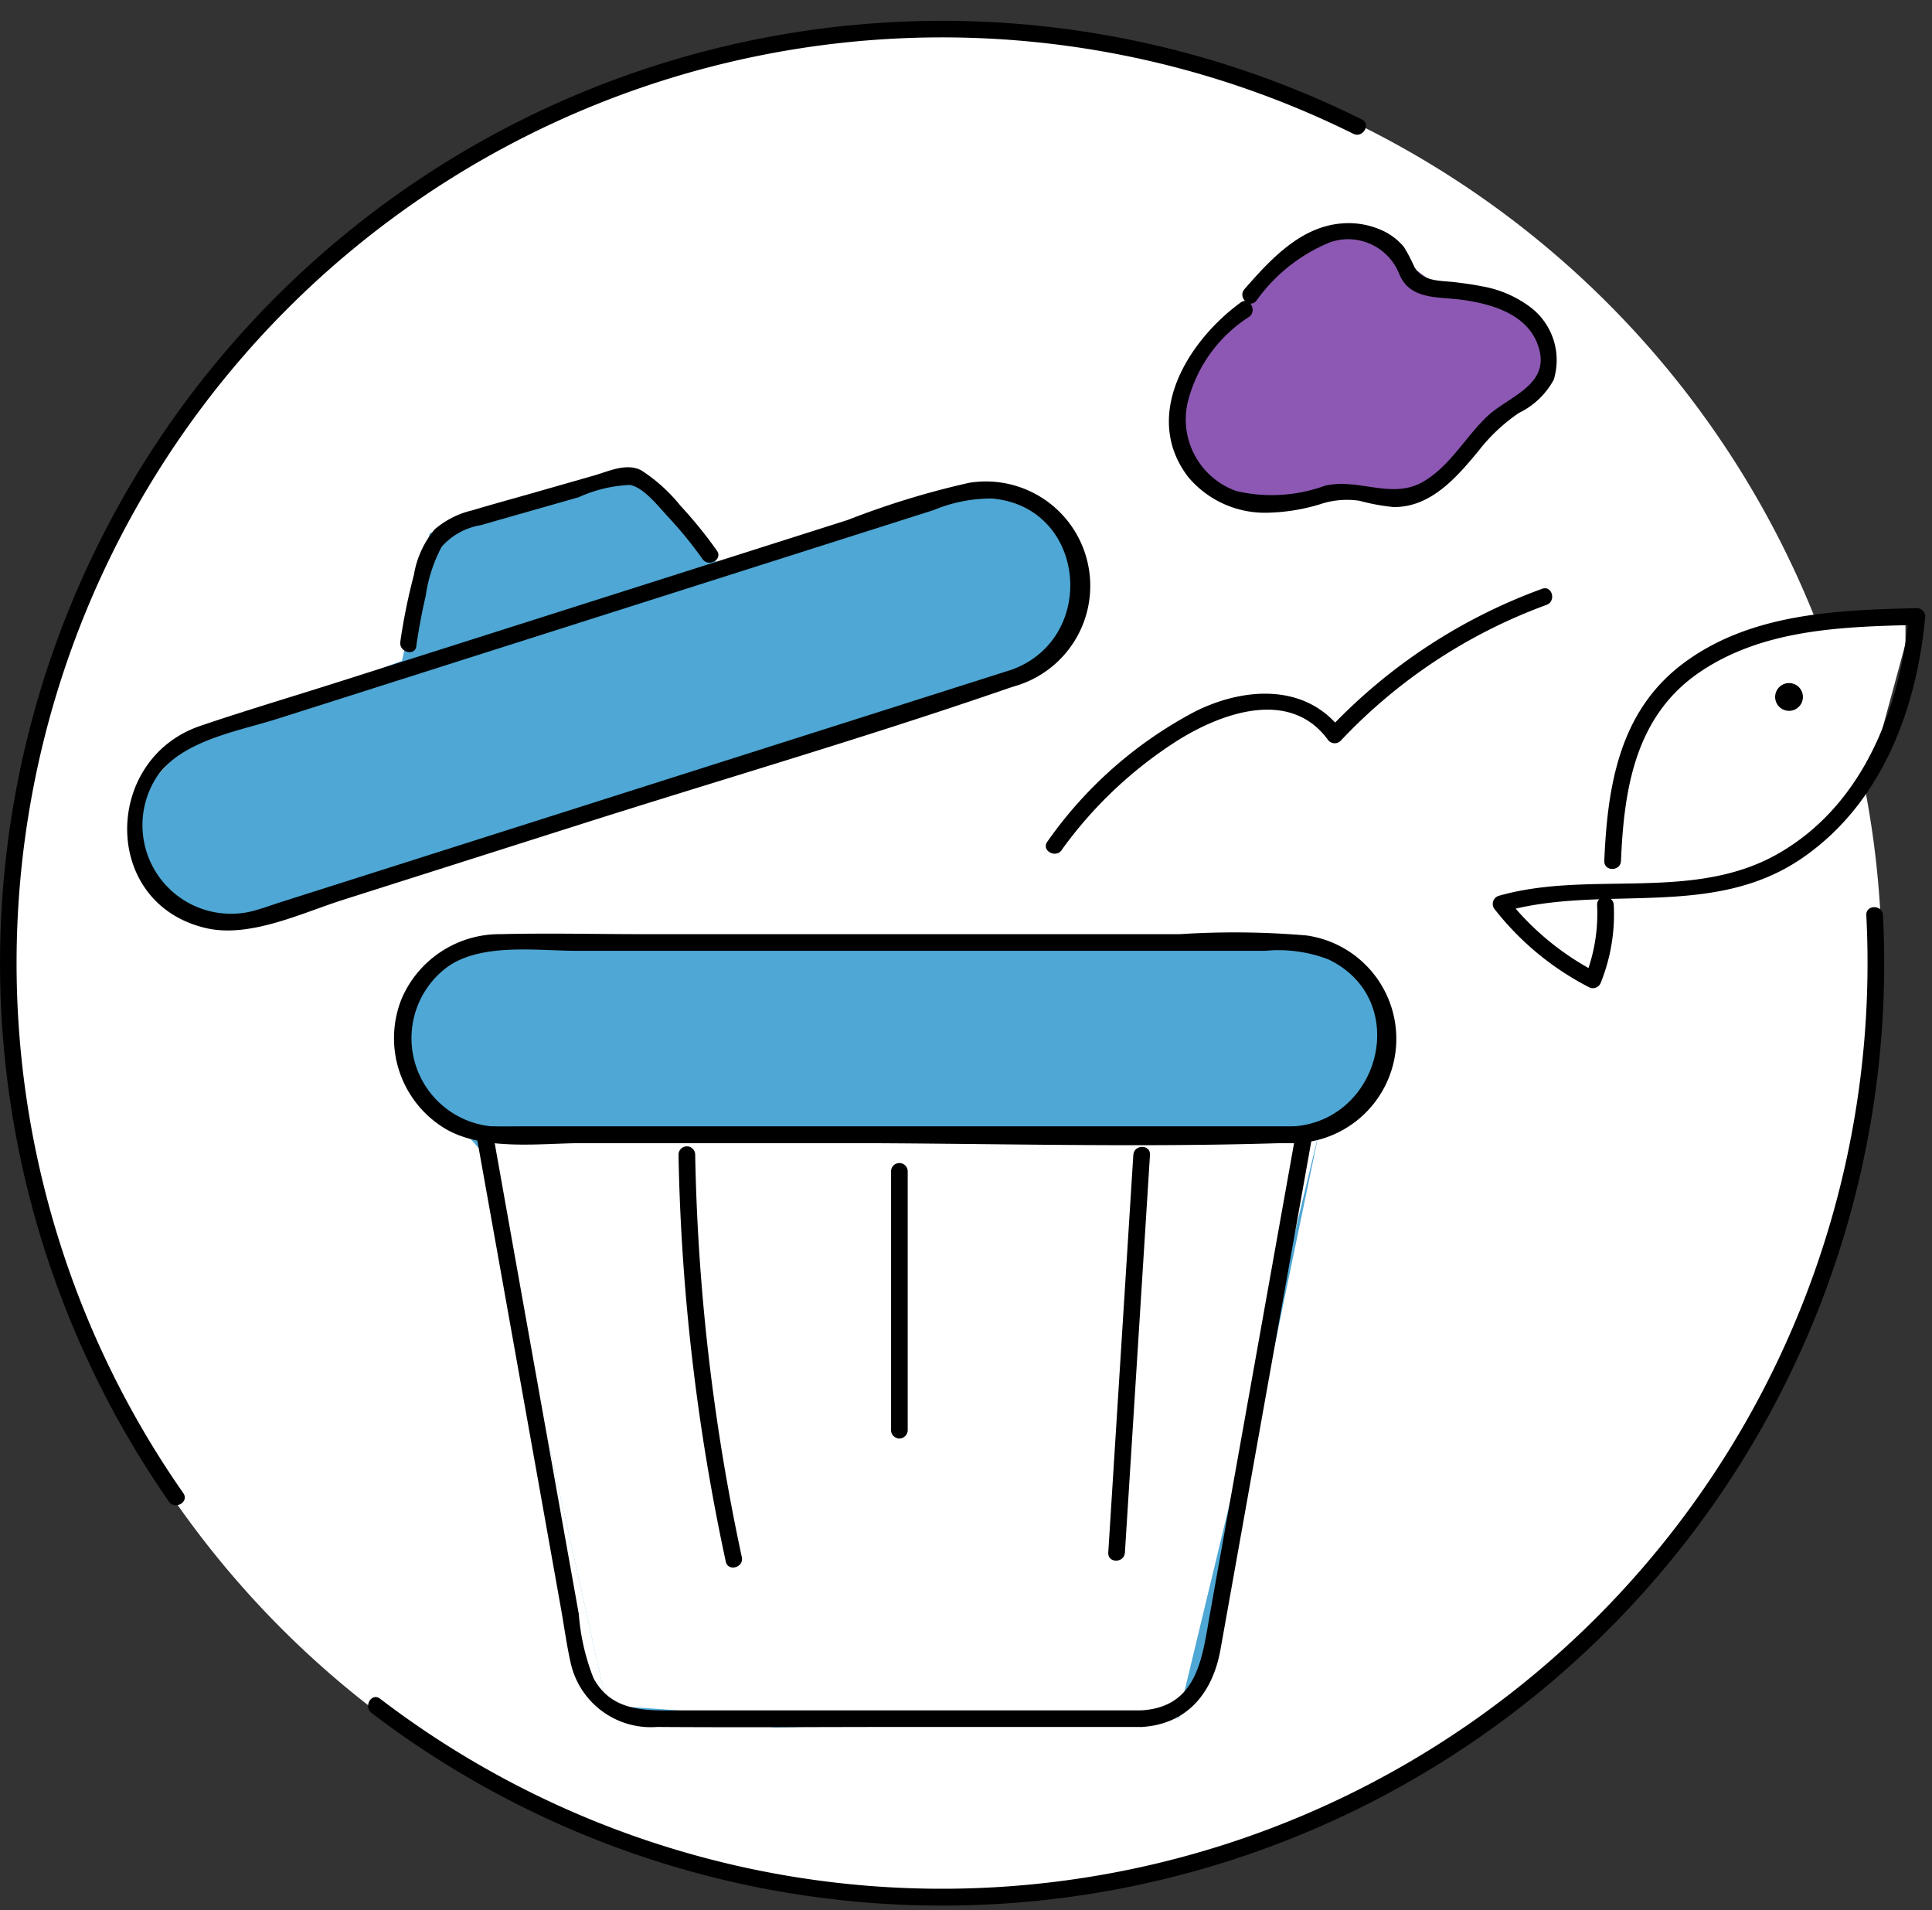
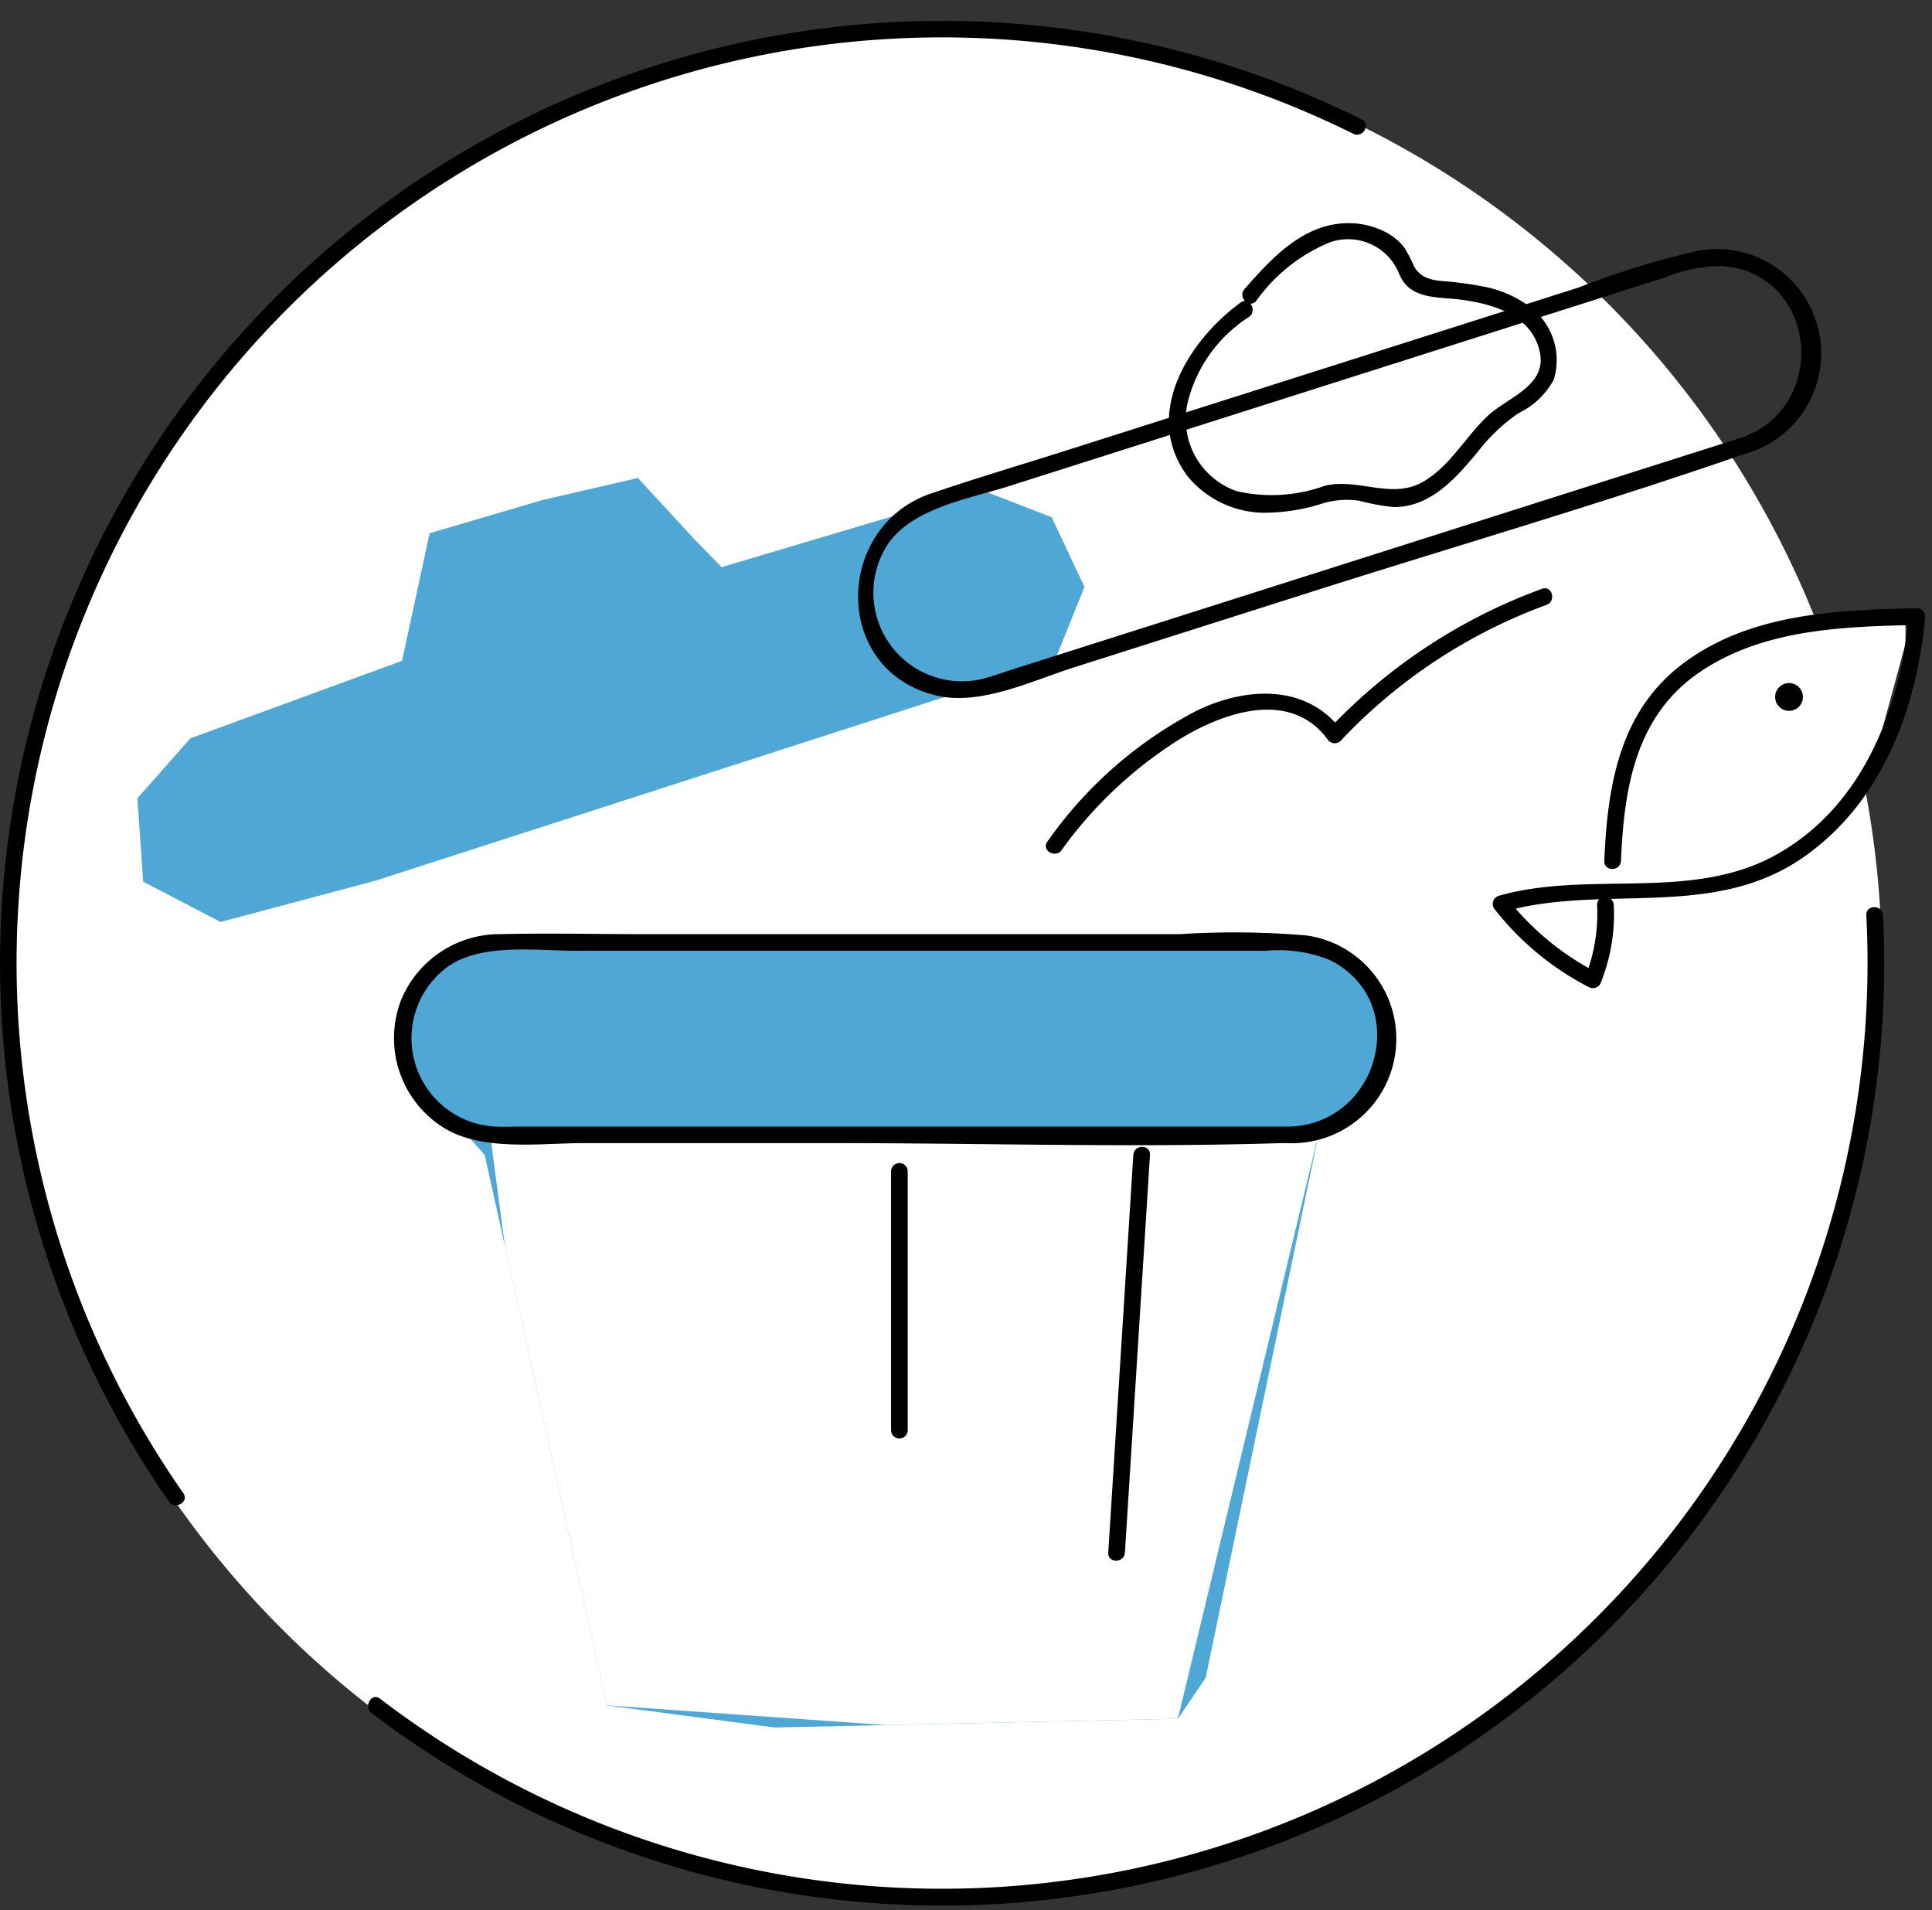
<svg xmlns="http://www.w3.org/2000/svg" width="87" height="86" viewBox="0 0 87 86">
  <rect x="0" y="0" width="87" height="86" fill="#333333" stroke="none" />
  <g id="グループ_5599" data-name="グループ 5599" transform="translate(-1150 -486)">
    <rect id="長方形_1427" data-name="長方形 1427" width="87" height="86" transform="translate(1150 486)" fill="none" />
    <g id="グループ_5598" data-name="グループ 5598" transform="translate(0.063 0.066)">
      <path id="パス_7830" data-name="パス 7830" d="M703.188,362.178a42.211,42.211,0,1,1-42.211-42.211,42.211,42.211,0,0,1,42.211,42.211" transform="translate(531.491 167.237)" fill="#fff" />
      <path id="パス_7831" data-name="パス 7831" d="M627.024,351.936l9.525-3.487,1.244-5.744,5.078-1.494,4.3-.993L649.74,343l1.2,1.231,11.688-3.477,3.177,1.231,1.475,3.134-1.352,3.363-30.56,9.859-6.986,1.865-3.489-1.815-.26-3.755Z" transform="translate(531.491 167.237)" fill="#4ea7d4" />
      <path id="パス_7832" data-name="パス 7832" d="M639.164,369.438l-2.892-3.04,1.18-3.578,2.821-1.643,37.842.2,2.772,2.539V367.2l-3.07,2.593-5.078,24.438-1.249,1.847-18.166.393-7.546-.993-5.505-24.783Z" transform="translate(531.491 167.237)" fill="#4ea7d4" />
-       <path id="パス_7833" data-name="パス 7833" d="M676.958,341.25l-3.917-.4a1.013,1.013,0,0,1-.875-.753l-.879-3.406,2.937-3.844,2.048-2.763,3.577-.963,3.541,2.591,3.32.818,1.5,2.355-1.43,2-2.768,2.74-2.46,1.442-2.05-.073c-.053.005-.265-.186-.318-.186Z" transform="translate(531.491 167.237)" fill="#8c58b3" />
      <path id="パス_7834" data-name="パス 7834" d="M689.69,358.984l-3.584.373,4.779,3.463,1.045-3.537,7.078-1.718,3.668-4.092,1.575-5.786v-1.228l-6.272.652-3.361,1.568-2.214,2.491-1.3,4.528Z" transform="translate(531.491 167.237)" fill="#fff" />
      <path id="パス_7835" data-name="パス 7835" d="M640.5,369.637l37.313.154-6.326,26.285-13.163.285-12.549-.886-4.587-20.649Z" transform="translate(531.491 167.237)" fill="#fff" />
      <path id="パス_7836" data-name="パス 7836" d="M676.556,369.416H642.017c-.487,0-.989.031-1.476-.013a3.988,3.988,0,0,1-1.927-7.188c1.542-1.079,4.028-.711,5.818-.711h30.986a6.277,6.277,0,0,1,2.853.389c3.776,1.815,2.326,7.367-1.715,7.523-.481.019-.483.769,0,.75a4.7,4.7,0,0,0,.72-9.354,38.459,38.459,0,0,0-5.7-.058h-24.11c-2.161,0-4.329-.053-6.489,0a4.8,4.8,0,0,0-4.442,2.9,4.755,4.755,0,0,0,1.97,5.864c1.739,1.019,4.313.643,6.246.643h11.239c6.719,0,13.476.212,20.191,0,.125,0,.251,0,.376,0a.375.375,0,0,0,0-.75" transform="translate(531.491 167.237)" />
-       <path id="パス_7837" data-name="パス 7837" d="M663.991,348.851l-32.915,10.466c-.465.148-.934.327-1.411.435a3.989,3.989,0,0,1-4.168-6.066c1.117-1.658,3.663-2.062,5.455-2.632l20.655-6.568,8.875-2.822a6.8,6.8,0,0,1,2.613-.524c4.274.347,4.822,6.294.9,7.711-.451.163-.256.888.2.723a4.7,4.7,0,0,0-2.12-9.138,37.606,37.606,0,0,0-5.45,1.669l-22.977,7.307c-2.06.655-4.138,1.27-6.184,1.966-4.39,1.493-4.476,8.016.27,9.106,1.969.452,4.306-.685,6.151-1.272l10.711-3.406c6.407-2.037,12.887-3.921,19.241-6.118.119-.041.239-.076.358-.114.459-.146.263-.87-.2-.723" transform="translate(531.491 167.237)" />
-       <path id="パス_7838" data-name="パス 7838" d="M669.824,395.7H649.212c-1.516,0-3.167.154-4.038-1.446a9.857,9.857,0,0,1-.664-2.889q-1.086-6.074-2.171-12.146-.852-4.764-1.7-9.528l-.362.474h36.888l-.361-.474q-1.938,10.836-3.874,21.674c-.346,1.932-.538,4.194-3.1,4.335-.48.026-.483.777,0,.75,2.1-.115,3.232-1.564,3.577-3.494q.439-2.457.878-4.914l2.592-14.5.653-3.655a.381.381,0,0,0-.362-.475H640.274a.38.38,0,0,0-.361.475q1.9,10.611,3.793,21.222c.146.818.257,1.653.44,2.464a3.7,3.7,0,0,0,3.891,2.874c3.684.027,7.37,0,11.054,0h10.733a.375.375,0,0,0,0-.75" transform="translate(531.491 167.237)" />
-       <path id="パス_7839" data-name="パス 7839" d="M649,370.687A95.155,95.155,0,0,0,651.128,389c.1.472.825.272.723-.2a94.049,94.049,0,0,1-2.1-18.118.375.375,0,0,0-.75,0" transform="translate(531.491 167.237)" />
+       <path id="パス_7837" data-name="パス 7837" d="M663.991,348.851c-.465.148-.934.327-1.411.435a3.989,3.989,0,0,1-4.168-6.066c1.117-1.658,3.663-2.062,5.455-2.632l20.655-6.568,8.875-2.822a6.8,6.8,0,0,1,2.613-.524c4.274.347,4.822,6.294.9,7.711-.451.163-.256.888.2.723a4.7,4.7,0,0,0-2.12-9.138,37.606,37.606,0,0,0-5.45,1.669l-22.977,7.307c-2.06.655-4.138,1.27-6.184,1.966-4.39,1.493-4.476,8.016.27,9.106,1.969.452,4.306-.685,6.151-1.272l10.711-3.406c6.407-2.037,12.887-3.921,19.241-6.118.119-.041.239-.076.358-.114.459-.146.263-.87-.2-.723" transform="translate(531.491 167.237)" />
      <path id="パス_7840" data-name="パス 7840" d="M658.571,371.434v11.649a.375.375,0,0,0,.75,0V371.434a.375.375,0,0,0-.75,0" transform="translate(531.491 167.237)" />
      <path id="パス_7841" data-name="パス 7841" d="M669.481,370.692q-.564,8.954-1.129,17.907c-.031.482.72.48.75,0q.564-8.953,1.129-17.907c.03-.482-.72-.48-.75,0" transform="translate(531.491 167.237)" />
-       <path id="パス_7842" data-name="パス 7842" d="M637.191,347.786c.112-.759.25-1.513.425-2.261a6.736,6.736,0,0,1,.719-2.213,3,3,0,0,1,1.772-.973c.753-.219,1.508-.431,2.262-.647l2.137-.61a6.227,6.227,0,0,1,2.3-.553c.634.106,1.319,1.006,1.749,1.464a18.249,18.249,0,0,1,1.526,1.872c.277.39.928.016.647-.378a19.575,19.575,0,0,0-1.643-2.024,7.385,7.385,0,0,0-1.763-1.591c-.673-.347-1.464.045-2.131.235l-2.765.79c-.9.258-1.8.5-2.7.773a3.983,3.983,0,0,0-1.708.862,4.3,4.3,0,0,0-.934,2.05,26.925,26.925,0,0,0-.611,3.005c-.07.472.653.676.723.2" transform="translate(531.491 167.237)" />
      <path id="パス_7843" data-name="パス 7843" d="M666.253,356.965a18.983,18.983,0,0,1,5.155-4.888c1.975-1.256,5.091-2.417,6.816-.1a.381.381,0,0,0,.589.076,24.058,24.058,0,0,1,9.274-6.123c.45-.165.255-.89-.2-.724a24.909,24.909,0,0,0-9.6,6.316l.589.076c-1.6-2.15-4.388-1.969-6.582-.884a18.811,18.811,0,0,0-6.685,5.876c-.284.392.367.766.648.379" transform="translate(531.491 167.237)" />
      <path id="パス_7844" data-name="パス 7844" d="M675.016,332.243a7.625,7.625,0,0,1,3.32-2.637,2.475,2.475,0,0,1,3.12,1.429c.491,1.19,1.771,1.007,2.873,1.166,1.412.2,3.073.711,3.446,2.292s-1.435,2.074-2.355,2.947c-.992.94-1.667,2.226-2.871,2.935-1.418.836-2.915-.169-4.44.19a7.019,7.019,0,0,1-3.986.241,3.423,3.423,0,0,1-2.2-3.968,6.39,6.39,0,0,1,2.769-3.874c.386-.281.012-.932-.379-.647-2.35,1.715-4.467,5.07-2.376,7.837a4.51,4.51,0,0,0,3.686,1.623,8.632,8.632,0,0,0,2.272-.38,3.816,3.816,0,0,1,1.765-.155,9.435,9.435,0,0,0,1.536.283c1.676.02,2.843-1.336,3.82-2.515a7.94,7.94,0,0,1,1.824-1.719,3.546,3.546,0,0,0,1.571-1.495,2.994,2.994,0,0,0-1.153-3.345,5.059,5.059,0,0,0-2.1-.868c-.393-.08-.79-.131-1.187-.18-.7-.085-1.417-.007-1.831-.68a7.3,7.3,0,0,0-.473-.906,2.742,2.742,0,0,0-.832-.674,3.641,3.641,0,0,0-1.986-.385c-1.856.153-3.212,1.643-4.362,2.955-.317.361.211.894.531.53" transform="translate(531.491 167.237)" />
      <path id="パス_7845" data-name="パス 7845" d="M691.44,357.462c.138-3.286.653-6.561,3.585-8.53,2.863-1.922,6.412-2.021,9.742-2.1l-.375-.375c-.385,4.171-2.067,8.5-5.872,10.671-3.843,2.2-8.475.727-12.584,1.9a.381.381,0,0,0-.165.627,12.831,12.831,0,0,0,4.219,3.482.382.382,0,0,0,.551-.224,8.259,8.259,0,0,0,.575-3.468c-.022-.481-.772-.484-.75,0a7.768,7.768,0,0,1-.548,3.269l.551-.224a12.368,12.368,0,0,1-4.068-3.365l-.165.626c4.477-1.283,9.406.379,13.48-2.432,3.574-2.467,5.141-6.691,5.526-10.867a.378.378,0,0,0-.375-.375c-3.634.085-7.562.233-10.578,2.529-2.833,2.158-3.358,5.5-3.5,8.85-.02.483.73.482.75,0" transform="translate(531.491 167.237)" />
      <path id="パス_7846" data-name="パス 7846" d="M699.008,350.7a.625.625,0,0,0,0-1.25.625.625,0,0,0,0,1.25" transform="translate(531.491 167.237)" />
      <path id="パス_7847" data-name="パス 7847" d="M626.7,385.92a41.677,41.677,0,0,1,52.687-61.2c.431.211.812-.435.378-.648A42.427,42.427,0,0,0,626.053,386.3c.273.394.923.019.648-.379" transform="translate(531.491 167.237)" />
      <path id="パス_7848" data-name="パス 7848" d="M702.488,359.9a41.683,41.683,0,0,1-66.929,35.274c-.385-.291-.759.36-.379.647A42.418,42.418,0,0,0,703.238,359.9c-.021-.481-.772-.483-.75,0" transform="translate(531.491 167.237)" />
    </g>
  </g>
</svg>